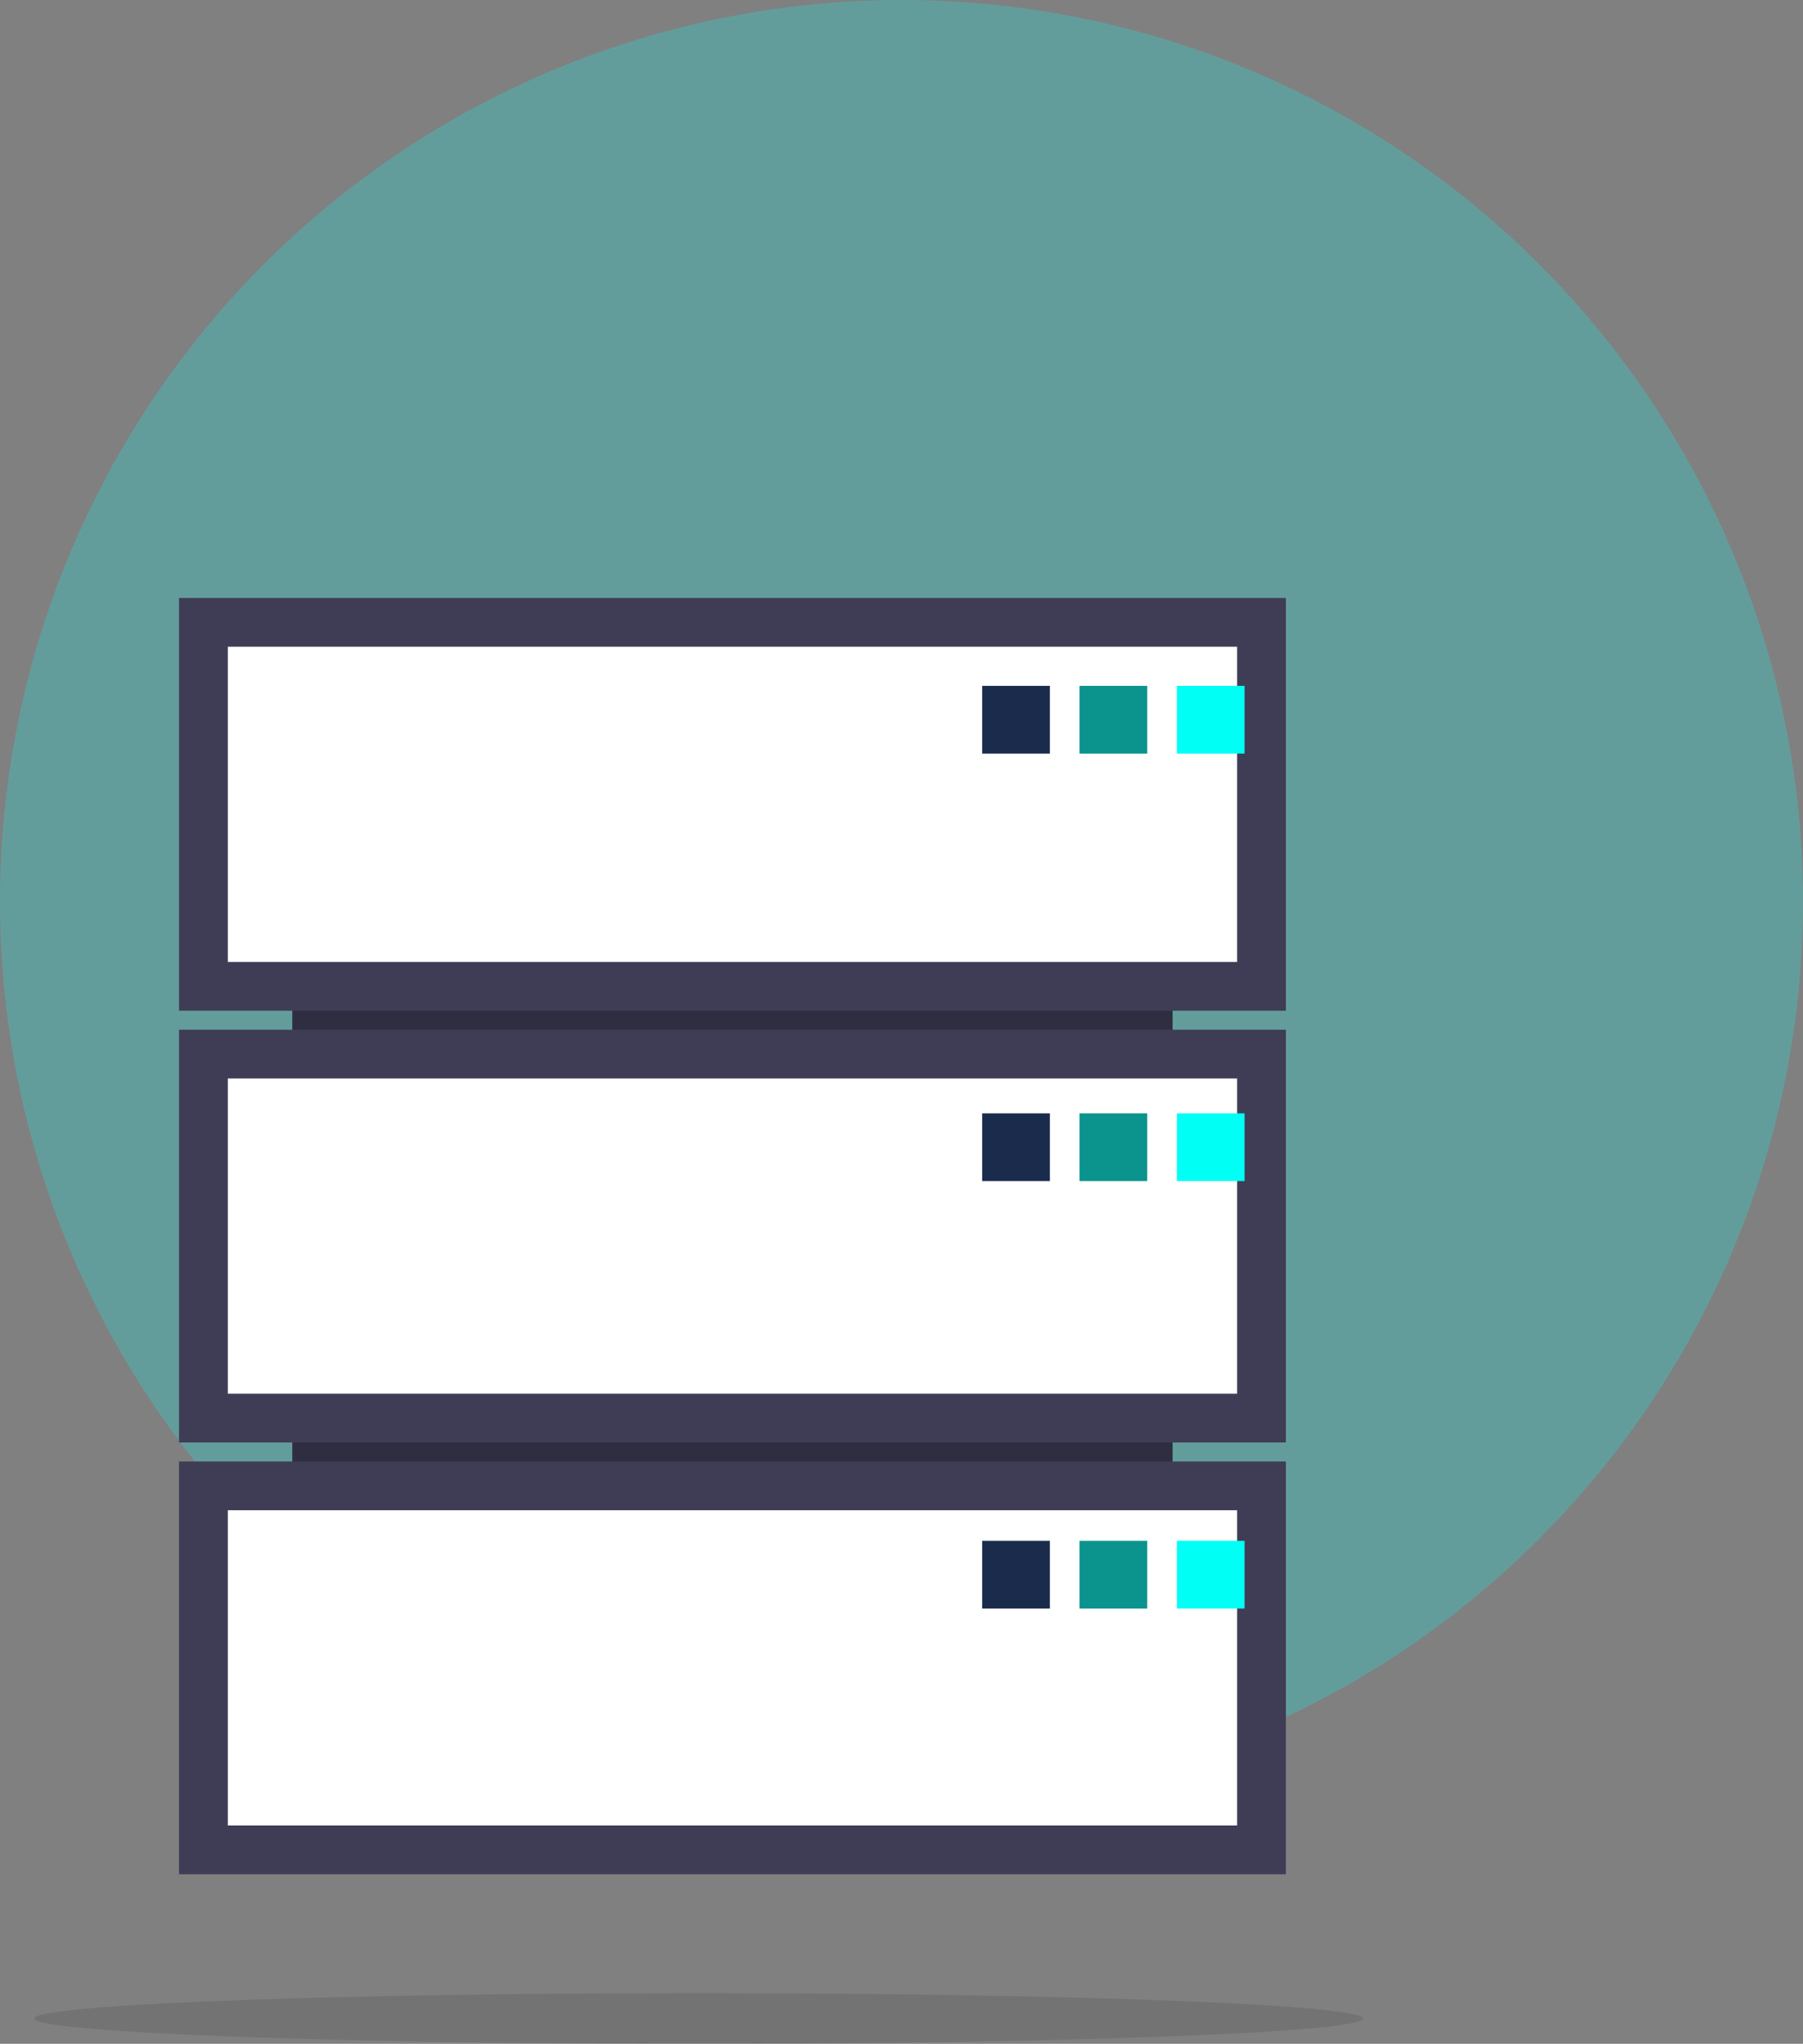
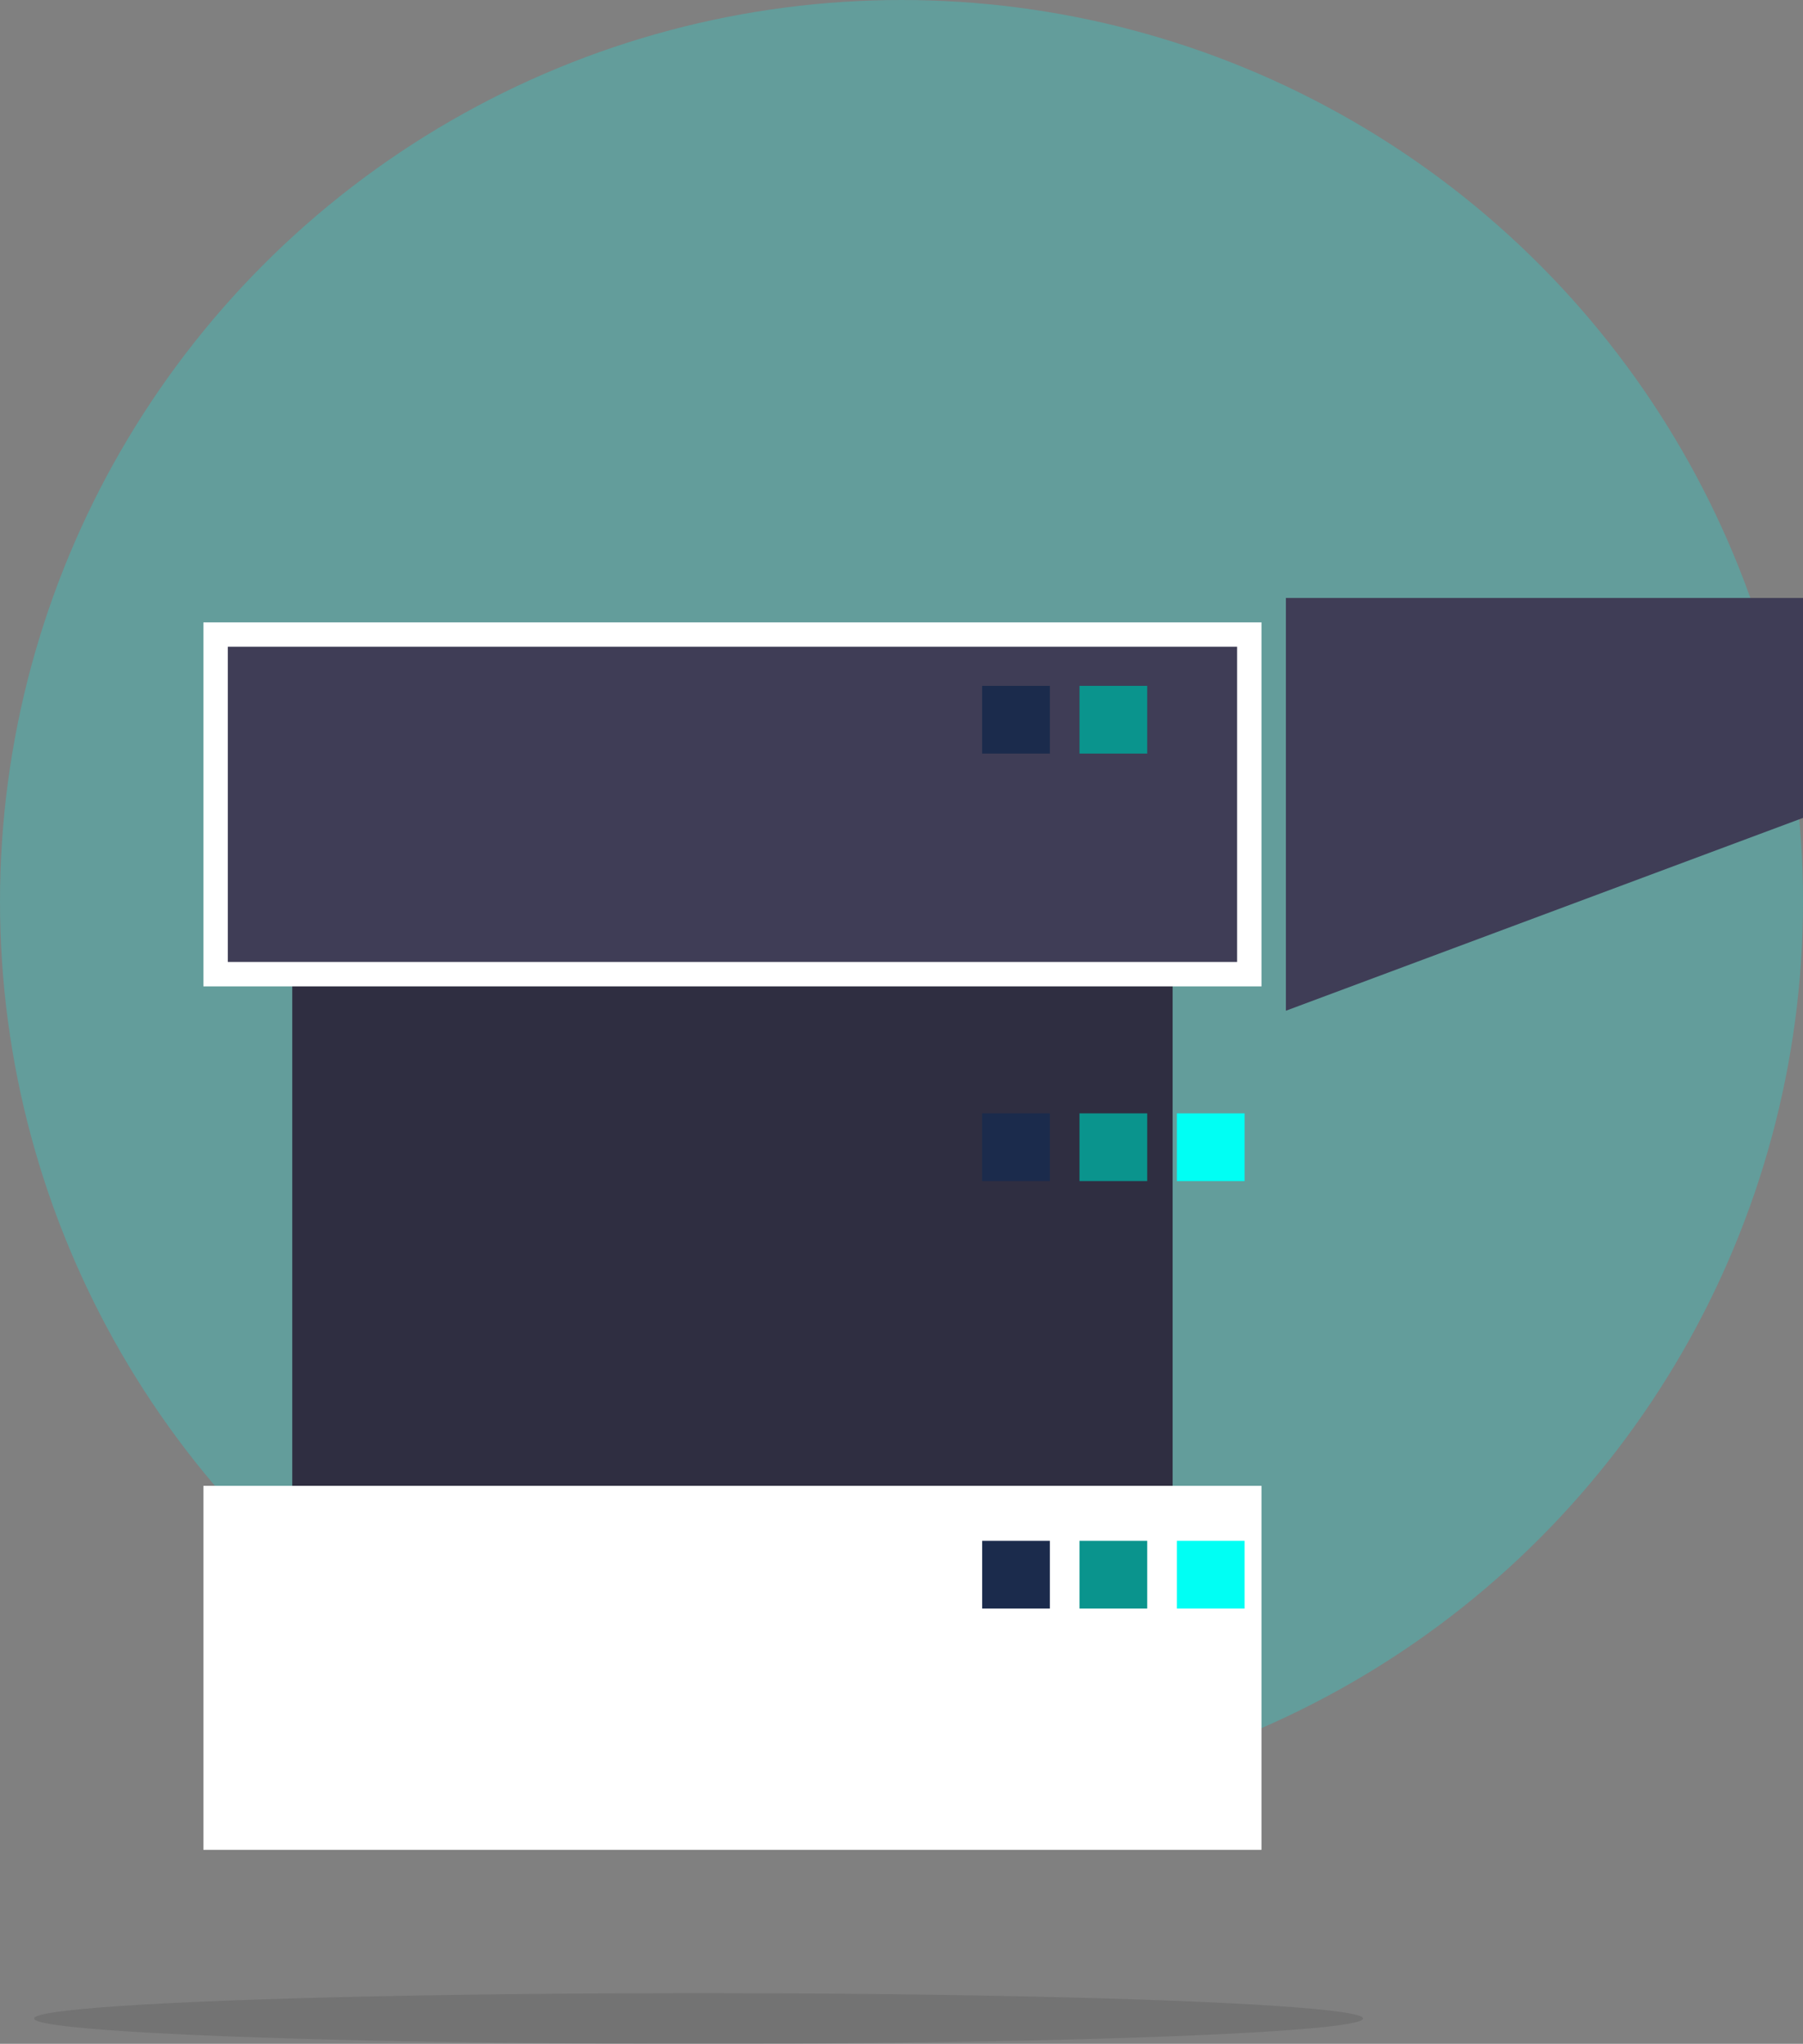
<svg xmlns="http://www.w3.org/2000/svg" width="165.561" height="187.664" viewBox="0 0 165.561 187.664">
  <rect x="0" y="0" width="165.561" height="187.664" fill="#808080" stroke="none" />
  <g id="server_icon_service_h" data-name="server icon_service_h" transform="translate(4062.702 1904.665)">
    <circle id="Ellipse_117" data-name="Ellipse 117" cx="82.781" cy="82.781" r="82.781" transform="translate(-4062.702 -1904.665)" fill="#00fff4" opacity="0.23" />
    <ellipse id="Ellipse_118" data-name="Ellipse 118" cx="61.017" cy="2.327" rx="61.017" ry="2.327" transform="translate(-4059.57 -1721.655)" opacity="0.1" />
    <rect id="Rectangle_352" data-name="Rectangle 352" width="80.837" height="94.051" transform="translate(-4035.864 -1838.192)" fill="#2f2e41" />
    <g id="Group_200" data-name="Group 200" transform="translate(-4046.265 -1849.759)">
      <rect id="Rectangle_353" data-name="Rectangle 353" width="97.16" height="33.423" transform="translate(2.24 2.24)" fill="#fff" />
-       <path id="Path_1243" data-name="Path 1243" d="M-3917.035-1719.7h-101.641v-37.9h101.641Zm-97.16-4.48h92.68v-28.943h-92.68Z" transform="translate(4018.676 1757.599)" fill="#3f3d56" />
+       <path id="Path_1243" data-name="Path 1243" d="M-3917.035-1719.7v-37.9h101.641Zm-97.16-4.48h92.68v-28.943h-92.68Z" transform="translate(4018.676 1757.599)" fill="#3f3d56" />
    </g>
    <g id="Group_201" data-name="Group 201" transform="translate(-4046.265 -1810.118)">
-       <rect id="Rectangle_354" data-name="Rectangle 354" width="97.16" height="33.423" transform="translate(2.24 2.24)" fill="#fff" />
-       <path id="Path_1244" data-name="Path 1244" d="M-3917.035-1613.516h-101.641v-37.9h101.641Zm-97.16-4.48h92.68v-28.943h-92.68Z" transform="translate(4018.676 1651.419)" fill="#3f3d56" />
-     </g>
+       </g>
    <g id="Group_202" data-name="Group 202" transform="translate(-4046.265 -1770.476)">
      <rect id="Rectangle_355" data-name="Rectangle 355" width="97.16" height="33.423" transform="translate(2.24 2.24)" fill="#fff" />
-       <path id="Path_1245" data-name="Path 1245" d="M-3917.035-1507.335h-101.641v-37.9h101.641Zm-97.16-4.48h92.68v-28.943h-92.68Z" transform="translate(4018.676 1545.238)" fill="#3f3d56" />
    </g>
    <rect id="Rectangle_356" data-name="Rectangle 356" width="6.218" height="6.218" transform="translate(-3972.515 -1841.69)" fill="#1b2b4c" />
    <rect id="Rectangle_357" data-name="Rectangle 357" width="6.218" height="6.218" transform="translate(-3963.576 -1841.69)" fill="#0a948d" />
-     <rect id="Rectangle_358" data-name="Rectangle 358" width="6.218" height="6.218" transform="translate(-3954.637 -1841.69)" fill="#00fff4" />
    <rect id="Rectangle_359" data-name="Rectangle 359" width="6.218" height="6.218" transform="translate(-3972.515 -1802.437)" fill="#1b2b4c" />
    <rect id="Rectangle_360" data-name="Rectangle 360" width="6.218" height="6.218" transform="translate(-3963.576 -1802.437)" fill="#0a948d" />
    <rect id="Rectangle_361" data-name="Rectangle 361" width="6.218" height="6.218" transform="translate(-3954.637 -1802.437)" fill="#00fff4" />
    <rect id="Rectangle_362" data-name="Rectangle 362" width="6.218" height="6.218" transform="translate(-3972.515 -1763.184)" fill="#1b2b4c" />
    <rect id="Rectangle_363" data-name="Rectangle 363" width="6.218" height="6.218" transform="translate(-3963.576 -1763.184)" fill="#0a948d" />
    <rect id="Rectangle_364" data-name="Rectangle 364" width="6.218" height="6.218" transform="translate(-3954.637 -1763.184)" fill="#00fff4" />
  </g>
</svg>